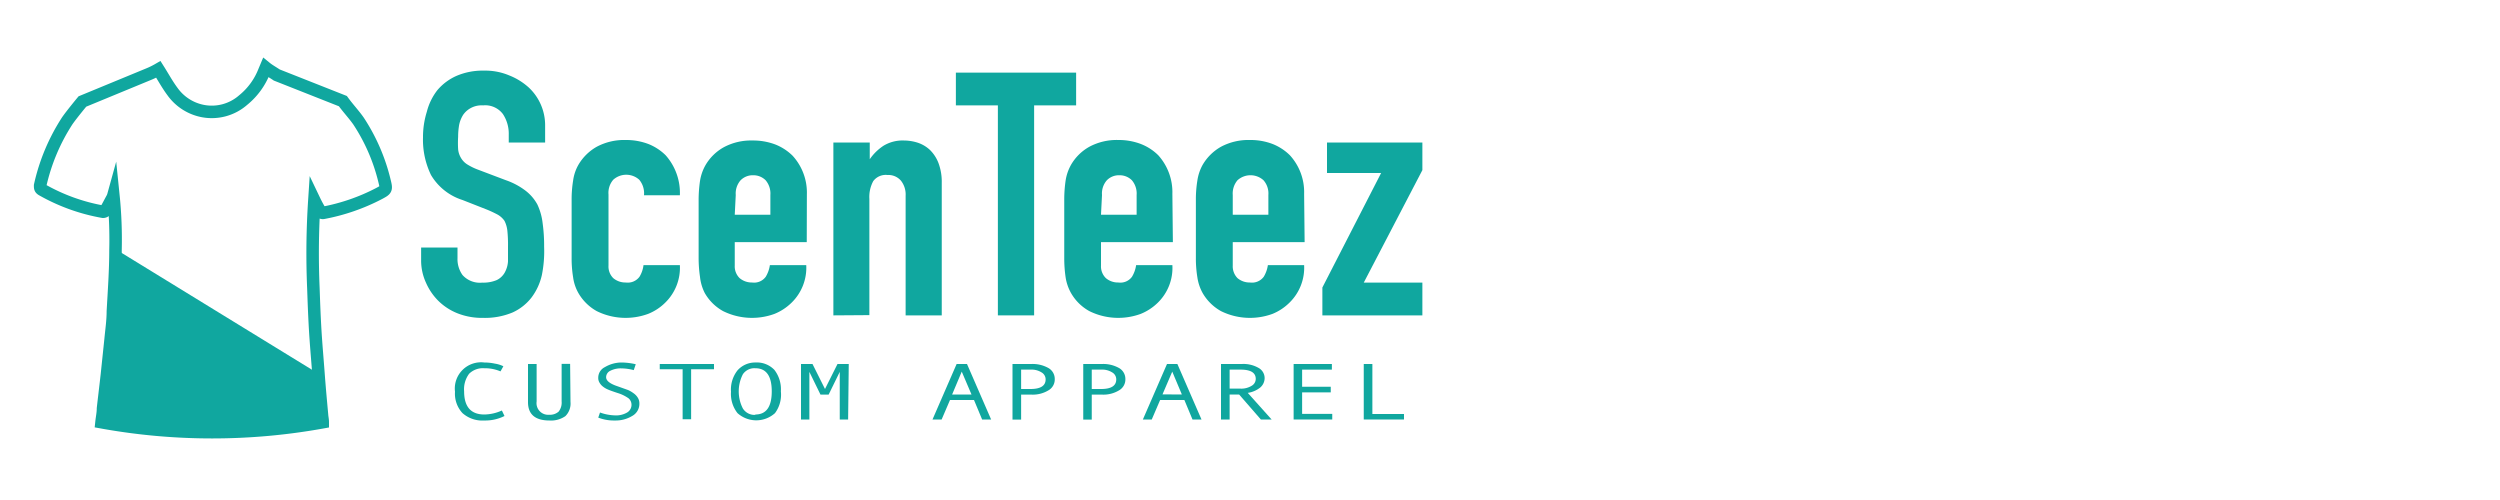
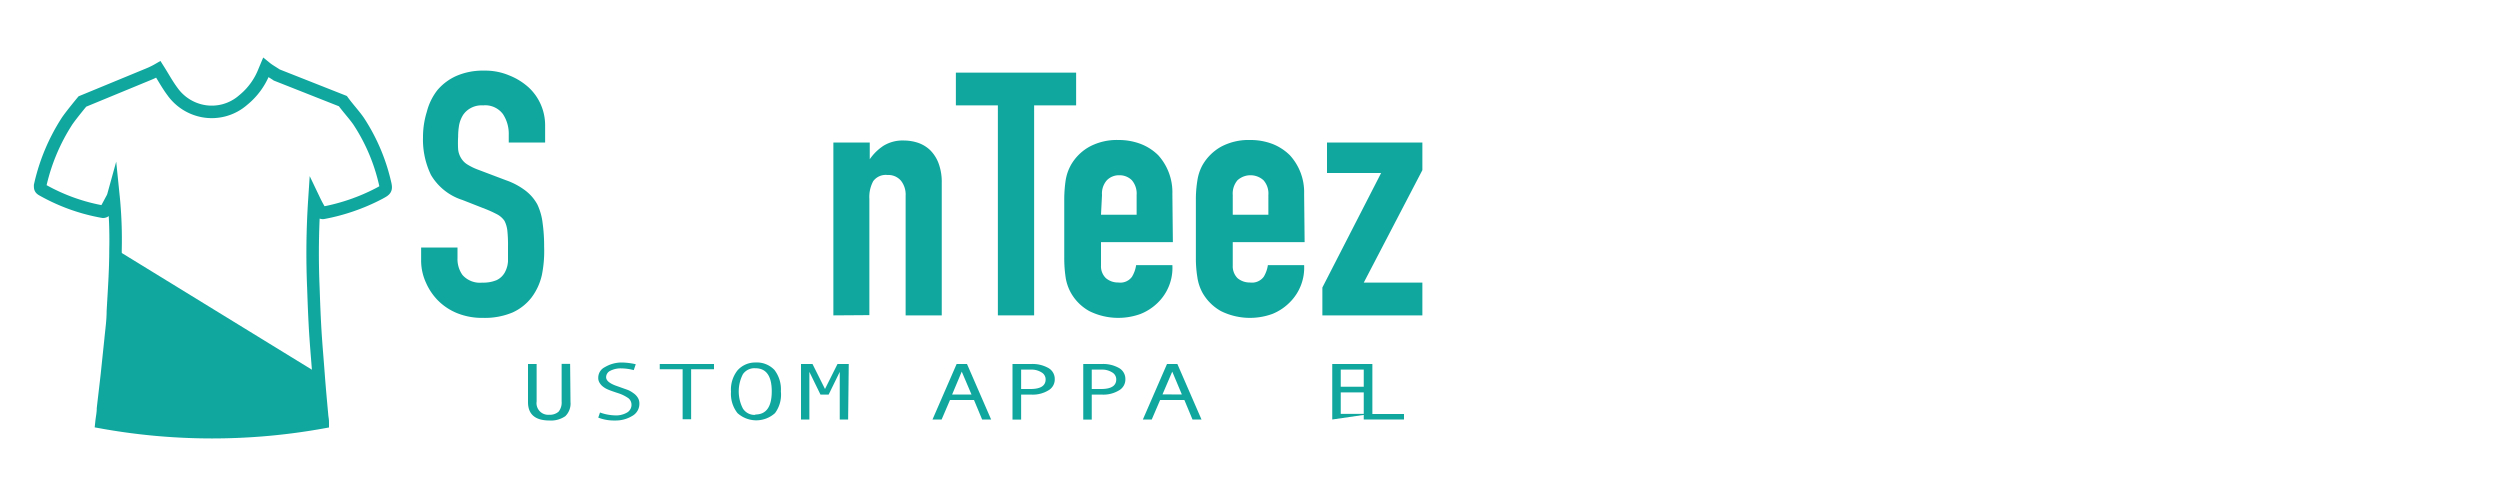
<svg xmlns="http://www.w3.org/2000/svg" width="200" height="40" viewBox="0 0 200 40">
  <g id="Layer_1" data-name="Layer 1">
    <path d="M22.14,6c-.29-.2-.61-.37-.88-.59l-.13.31A5.59,5.59,0,0,1,19.46,8a3.81,3.81,0,0,1-3.3.87,3.88,3.88,0,0,1-2.35-1.53c-.42-.56-.76-1.19-1.14-1.79a6.3,6.3,0,0,1-.82.4L6.59,8.12s-.83,1-1.2,1.53a15.75,15.75,0,0,0-2.18,5.19c0,.18,0,.25.15.34a15.2,15.2,0,0,0,4.88,1.76.23.23,0,0,0,.2-.1c.18-.3.34-.62.51-.93a1.13,1.13,0,0,0,.12-.28A34.6,34.6,0,0,1,9.24,20c0,1.64-.12,3.28-.21,4.91,0,.74-.11,1.48-.18,2.22L8.55,30c-.1.89-.21,1.79-.31,2.68,0,.36-.08.72-.12,1.1a49.66,49.66,0,0,0,17.7,0c0-.22-.05-.4-.06-.59-.1-1.09-.2-2.17-.28-3.26s-.19-2.31-.26-3.47-.11-2.28-.15-3.43a65,65,0,0,1,.08-7,9.75,9.75,0,0,0,.49.9.22.22,0,0,0,.21.1,16,16,0,0,0,4.5-1.56c.57-.31.58-.31.41-1a15.16,15.16,0,0,0-2.08-4.79c-.38-.54-.82-1-1.25-1.59Z" style="fill:none;stroke:#10a79f;stroke-miterlimit:10" />
    <path d="M25.48,29.9c.08,1.09.18,2.17.28,3.26,0,.19,0,.37.06.59a49.43,49.43,0,0,1-17.66,0c0-.38.08-.74.12-1.1.1-.89.21-1.79.3-2.68s.21-1.93.3-2.89c.07-.74.15-1.48.19-2.22.08-1.64.16-3.27.2-4.91" style="fill:#10a79f" />
    <path d="M43.61,11.4H40.7v-.63a2.85,2.85,0,0,0-.47-1.65,1.77,1.77,0,0,0-1.58-.69,1.82,1.82,0,0,0-1,.22,1.74,1.74,0,0,0-.6.54,2.41,2.41,0,0,0-.32.81,5.67,5.67,0,0,0-.08.94,8.42,8.42,0,0,0,0,1,1.65,1.65,0,0,0,.22.68,1.51,1.51,0,0,0,.49.52,4.72,4.72,0,0,0,.9.44l2.22.84a5.61,5.61,0,0,1,1.57.84,3.51,3.51,0,0,1,.94,1.1,4.8,4.8,0,0,1,.42,1.49,13.25,13.25,0,0,1,.12,1.89A9.64,9.64,0,0,1,43.35,22a4.69,4.69,0,0,1-.82,1.79A4,4,0,0,1,41,25a5.72,5.72,0,0,1-2.36.43,5.3,5.3,0,0,1-2-.35,4.6,4.6,0,0,1-1.56-1,4.7,4.7,0,0,1-1-1.46,4.25,4.25,0,0,1-.39-1.82v-1h2.91v.87A2.18,2.18,0,0,0,37,22a1.86,1.86,0,0,0,1.58.61,2.76,2.76,0,0,0,1.15-.2,1.47,1.47,0,0,0,.64-.59,2.12,2.12,0,0,0,.27-.91c0-.36,0-.75,0-1.19a10.84,10.84,0,0,0-.05-1.25,2.3,2.3,0,0,0-.23-.8,1.67,1.67,0,0,0-.53-.49,9.37,9.37,0,0,0-.87-.41L37,16a4.51,4.51,0,0,1-2.52-2,6.47,6.47,0,0,1-.64-3,6.78,6.78,0,0,1,.31-2.07A4.65,4.65,0,0,1,35,7.2a4.26,4.26,0,0,1,1.52-1.13,5.31,5.31,0,0,1,2.21-.42,4.92,4.92,0,0,1,2,.38A5.13,5.13,0,0,1,42.3,7a4.13,4.13,0,0,1,1.31,3Z" style="fill:#10a79f" />
-     <path d="M48.68,21.25a1.31,1.31,0,0,0,.38,1,1.5,1.5,0,0,0,1,.35,1.17,1.17,0,0,0,1.1-.46,2.3,2.3,0,0,0,.32-.93h2.91a3.9,3.9,0,0,1-1.17,3,4.08,4.08,0,0,1-1.37.9,5.22,5.22,0,0,1-4.11-.22,3.86,3.86,0,0,1-1.47-1.45,3.48,3.48,0,0,1-.42-1.25,9.33,9.33,0,0,1-.12-1.56V16a9.42,9.42,0,0,1,.12-1.56,3.48,3.48,0,0,1,.42-1.25,3.94,3.94,0,0,1,1.47-1.45,4.66,4.66,0,0,1,2.32-.54,5,5,0,0,1,1.81.32,4.13,4.13,0,0,1,1.38.9,4.53,4.53,0,0,1,1.14,3.2H51.52a1.69,1.69,0,0,0-.38-1.24,1.55,1.55,0,0,0-2.08,0,1.6,1.6,0,0,0-.38,1.18Z" style="fill:#10a79f" />
-     <path d="M64.54,19.37H58.78v1.88a1.31,1.31,0,0,0,.39,1,1.5,1.5,0,0,0,1,.35,1.15,1.15,0,0,0,1.09-.46,2.48,2.48,0,0,0,.33-.93h2.91a3.9,3.9,0,0,1-1.17,3,4.18,4.18,0,0,1-1.37.9,5.22,5.22,0,0,1-4.11-.22,3.8,3.8,0,0,1-1.47-1.45A3.7,3.7,0,0,1,56,22.15a10.6,10.6,0,0,1-.11-1.56V16A10.7,10.7,0,0,1,56,14.48a3.7,3.7,0,0,1,.43-1.25,3.86,3.86,0,0,1,1.47-1.45,4.63,4.63,0,0,1,2.32-.54,5,5,0,0,1,1.81.32,4.13,4.13,0,0,1,1.38.9,4.37,4.37,0,0,1,1.14,3.09Zm-5.76-2.19h2.85V15.6a1.64,1.64,0,0,0-.38-1.18,1.38,1.38,0,0,0-1-.4,1.36,1.36,0,0,0-1,.4,1.6,1.6,0,0,0-.39,1.18Z" style="fill:#10a79f" />
    <path d="M66.67,25.23V11.4h2.91v1.34h0a4,4,0,0,1,1.1-1.08,2.94,2.94,0,0,1,1.64-.42,3.69,3.69,0,0,1,1.08.17,2.64,2.64,0,0,1,1,.59,2.94,2.94,0,0,1,.68,1.05,4.26,4.26,0,0,1,.26,1.57V25.23H72.45V15.66a1.78,1.78,0,0,0-.37-1.2A1.32,1.32,0,0,0,71,14a1.24,1.24,0,0,0-1.14.49,2.65,2.65,0,0,0-.31,1.42v9.3Z" style="fill:#10a79f" />
    <path d="M79.83,25.23V8.43H76.47V5.81h9.62V8.43H82.73v16.8Z" style="fill:#10a79f" />
    <path d="M93.83,19.37H88.08v1.88a1.31,1.31,0,0,0,.39,1,1.49,1.49,0,0,0,1,.35,1.15,1.15,0,0,0,1.09-.46,2.48,2.48,0,0,0,.33-.93h2.9a3.89,3.89,0,0,1-1.16,3,4.18,4.18,0,0,1-1.37.9,5.22,5.22,0,0,1-4.11-.22,3.8,3.8,0,0,1-1.47-1.45,3.7,3.7,0,0,1-.43-1.25,10.6,10.6,0,0,1-.11-1.56V16a10.7,10.7,0,0,1,.11-1.56,3.7,3.7,0,0,1,.43-1.25,3.86,3.86,0,0,1,1.47-1.45,4.63,4.63,0,0,1,2.32-.54,4.93,4.93,0,0,1,1.8.32,4.07,4.07,0,0,1,1.39.9,4.41,4.41,0,0,1,1.13,3.09Zm-5.75-2.19h2.85V15.6a1.64,1.64,0,0,0-.38-1.18,1.38,1.38,0,0,0-1-.4,1.35,1.35,0,0,0-1,.4,1.6,1.6,0,0,0-.39,1.18Z" style="fill:#10a79f" />
    <path d="M104.37,19.37H98.62v1.88a1.34,1.34,0,0,0,.38,1,1.5,1.5,0,0,0,1,.35,1.17,1.17,0,0,0,1.1-.46,2.48,2.48,0,0,0,.33-.93h2.9a3.9,3.9,0,0,1-1.17,3,4.14,4.14,0,0,1-1.36.9,5.24,5.24,0,0,1-4.12-.22,3.86,3.86,0,0,1-1.47-1.45,3.69,3.69,0,0,1-.42-1.25,9.33,9.33,0,0,1-.12-1.56V16a9.42,9.42,0,0,1,.12-1.56,3.69,3.69,0,0,1,.42-1.25,3.94,3.94,0,0,1,1.47-1.45,4.66,4.66,0,0,1,2.32-.54,4.94,4.94,0,0,1,1.81.32,4.13,4.13,0,0,1,1.38.9,4.37,4.37,0,0,1,1.14,3.09Zm-5.75-2.19h2.85V15.6a1.6,1.6,0,0,0-.39-1.18,1.55,1.55,0,0,0-2.08,0,1.64,1.64,0,0,0-.38,1.18Z" style="fill:#10a79f" />
    <path d="M105.79,25.23V23l4.7-9.16h-4.33V11.4h7.63v2.21l-4.69,9h4.69v2.62Z" style="fill:#10a79f" />
-     <path d="M40.36,33.28a3.44,3.44,0,0,1-1.61.36A2.4,2.4,0,0,1,37,33.05a2.28,2.28,0,0,1-.6-1.71A2.1,2.1,0,0,1,38.75,29a4,4,0,0,1,.84.09,2.38,2.38,0,0,1,.68.21l-.23.41a3.19,3.19,0,0,0-1.29-.25,1.57,1.57,0,0,0-1.22.44,2.07,2.07,0,0,0-.4,1.41c0,1.23.54,1.85,1.62,1.85a3.5,3.5,0,0,0,1.4-.32Z" style="fill:#10a79f" />
    <path d="M45.64,32.16a1.41,1.41,0,0,1-.41,1.13,2,2,0,0,1-1.27.35c-1.14,0-1.72-.49-1.72-1.47V29.12h.69v3a.93.93,0,0,0,1,1.06,1.05,1.05,0,0,0,.76-.25,1.16,1.16,0,0,0,.24-.82v-3h.68Z" style="fill:#10a79f" />
    <path d="M50.7,29.61a4,4,0,0,0-1-.14,1.81,1.81,0,0,0-.87.19.57.57,0,0,0-.34.52c0,.27.29.51.88.71l.87.31a2.16,2.16,0,0,1,.43.25,1.2,1.2,0,0,1,.35.36.85.85,0,0,1,.13.47,1.1,1.1,0,0,1-.58,1,2.54,2.54,0,0,1-1.37.36,3.49,3.49,0,0,1-1.34-.23L48,33a3.81,3.81,0,0,0,1.17.23,1.76,1.76,0,0,0,1-.23.71.71,0,0,0,.35-.62.68.68,0,0,0-.23-.51,3,3,0,0,0-.85-.42c-.43-.14-.7-.24-.83-.3a1.63,1.63,0,0,1-.37-.22,1.06,1.06,0,0,1-.28-.32.7.7,0,0,1-.1-.38.94.94,0,0,1,.53-.86A2.64,2.64,0,0,1,49.68,29a5.21,5.21,0,0,1,1.18.14Z" style="fill:#10a79f" />
    <path d="M57.12,29.54H55.29v4h-.68v-4H52.78v-.42h4.34Z" style="fill:#10a79f" />
    <path d="M60.43,29a1.94,1.94,0,0,1,1.52.59,2.53,2.53,0,0,1,.52,1.72A2.48,2.48,0,0,1,62,33.05a2.24,2.24,0,0,1-3,0,2.48,2.48,0,0,1-.52-1.71,2.48,2.48,0,0,1,.52-1.71A1.88,1.88,0,0,1,60.43,29Zm0,4.16c.87,0,1.31-.62,1.31-1.85s-.44-1.85-1.31-1.85a1.11,1.11,0,0,0-1,.48,3,3,0,0,0,0,2.74A1.1,1.1,0,0,0,60.43,33.19Z" style="fill:#10a79f" />
    <path d="M67.85,33.56h-.67V29.75l-.89,1.82h-.65l-.89-1.82v3.81h-.67V29.12H65l1,2,1-2h.9Z" style="fill:#10a79f" />
    <path d="M79.29,33.56h-.72L77.92,32H76l-.67,1.56H74.6l1.93-4.44h.83Zm-1.57-2-.78-1.83-.77,1.83Z" style="fill:#10a79f" />
    <path d="M81,29.12h1.51a2.58,2.58,0,0,1,1.36.32,1,1,0,0,1,.51.88,1,1,0,0,1-.51.91,2.4,2.4,0,0,1-1.33.34h-.85v2H81Zm.69,2h.75c.81,0,1.21-.26,1.21-.77a.64.64,0,0,0-.33-.56,1.47,1.47,0,0,0-.85-.22h-.78Z" style="fill:#10a79f" />
    <path d="M86.66,29.12h1.5a2.58,2.58,0,0,1,1.36.32,1,1,0,0,1,.51.88,1,1,0,0,1-.51.91,2.4,2.4,0,0,1-1.33.34h-.85v2h-.68Zm.68,2h.75c.81,0,1.21-.26,1.21-.77a.64.64,0,0,0-.33-.56,1.47,1.47,0,0,0-.85-.22h-.78Z" style="fill:#10a79f" />
    <path d="M96.12,33.56H95.4L94.75,32H92.81l-.67,1.56h-.71l1.93-4.44h.83Zm-1.57-2-.77-1.83L93,31.55Z" style="fill:#10a79f" />
-     <path d="M101.73,33.56h-.86l-1.74-2h-.76v2h-.69V29.12h1.67a2.42,2.42,0,0,1,1.33.31.93.93,0,0,1,.49.85,1,1,0,0,1-.35.72,2.06,2.06,0,0,1-1,.43Zm-3.36-2.47h.87a1.57,1.57,0,0,0,.88-.22.64.64,0,0,0,.34-.56c0-.49-.4-.74-1.21-.74h-.88Z" style="fill:#10a79f" />
-     <path d="M106.58,33.56h-3.09V29.12h3.06v.45h-2.38v1.37h2.29v.45h-2.29v1.72h2.41Z" style="fill:#10a79f" />
+     <path d="M106.58,33.56V29.12h3.06v.45h-2.38v1.37h2.29v.45h-2.29v1.72h2.41Z" style="fill:#10a79f" />
    <path d="M112.32,33.56H109.1V29.12h.69v4h2.53Z" style="fill:#10a79f" />
  </g>
</svg>